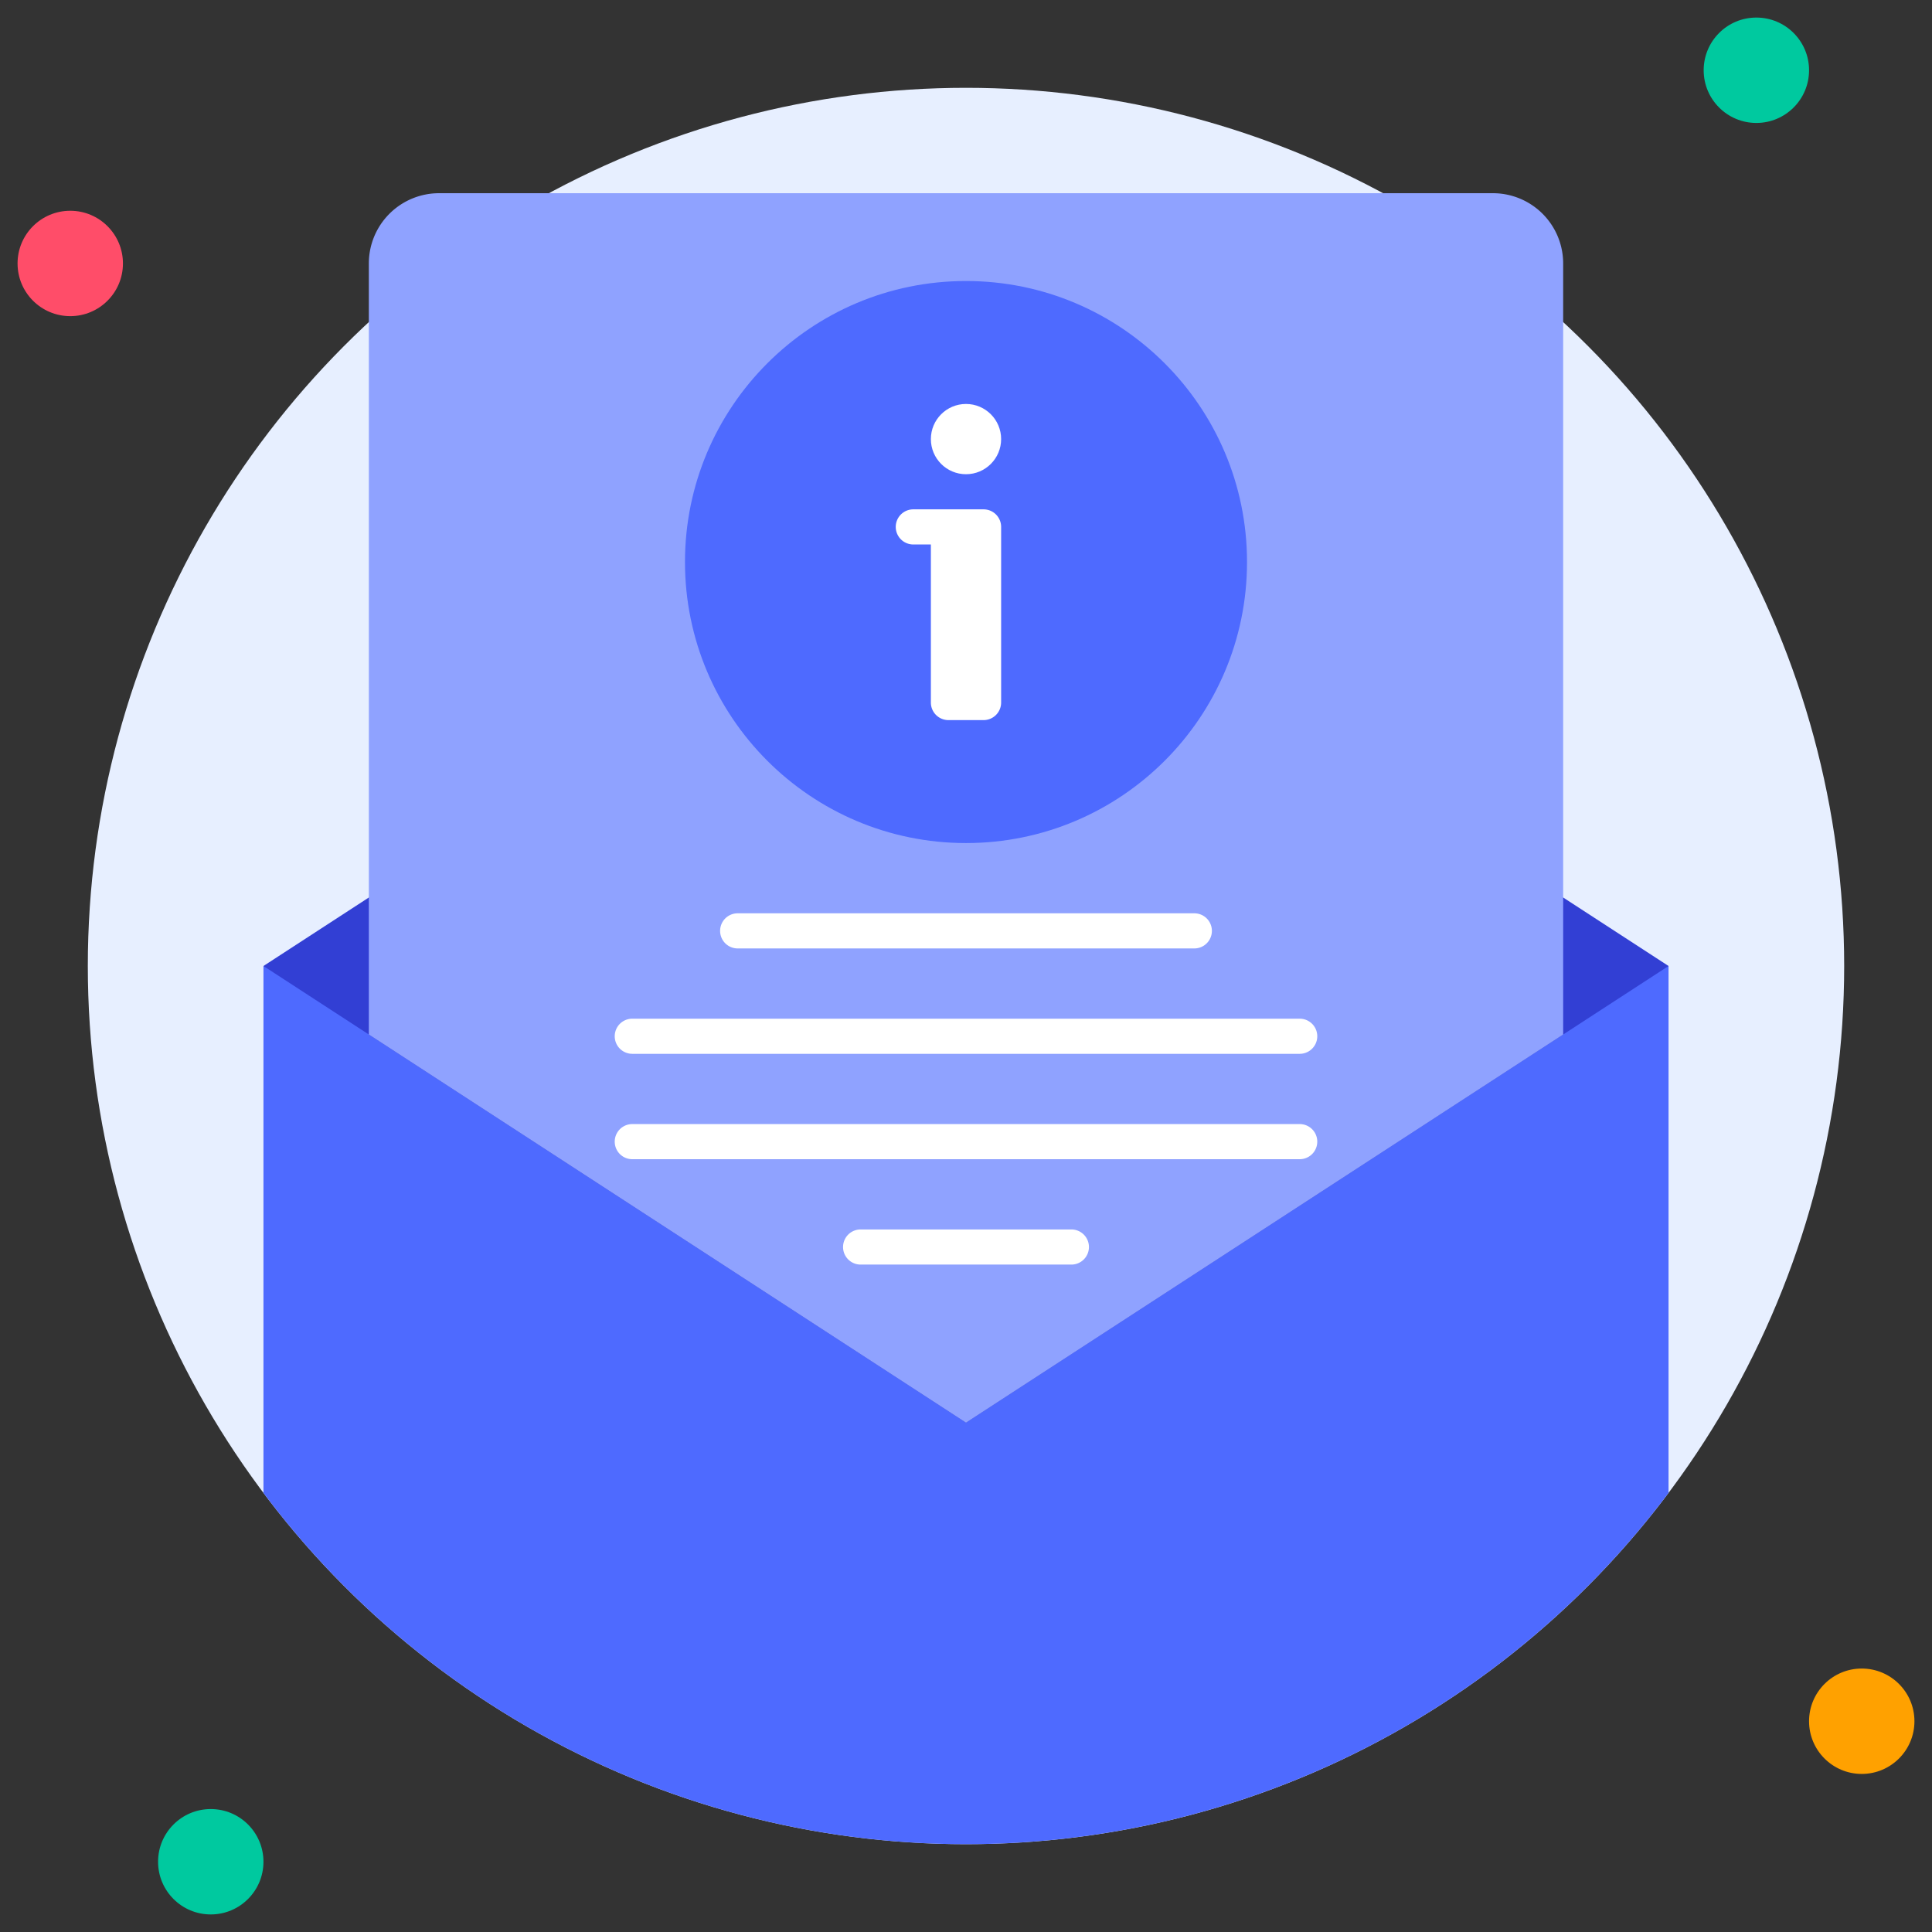
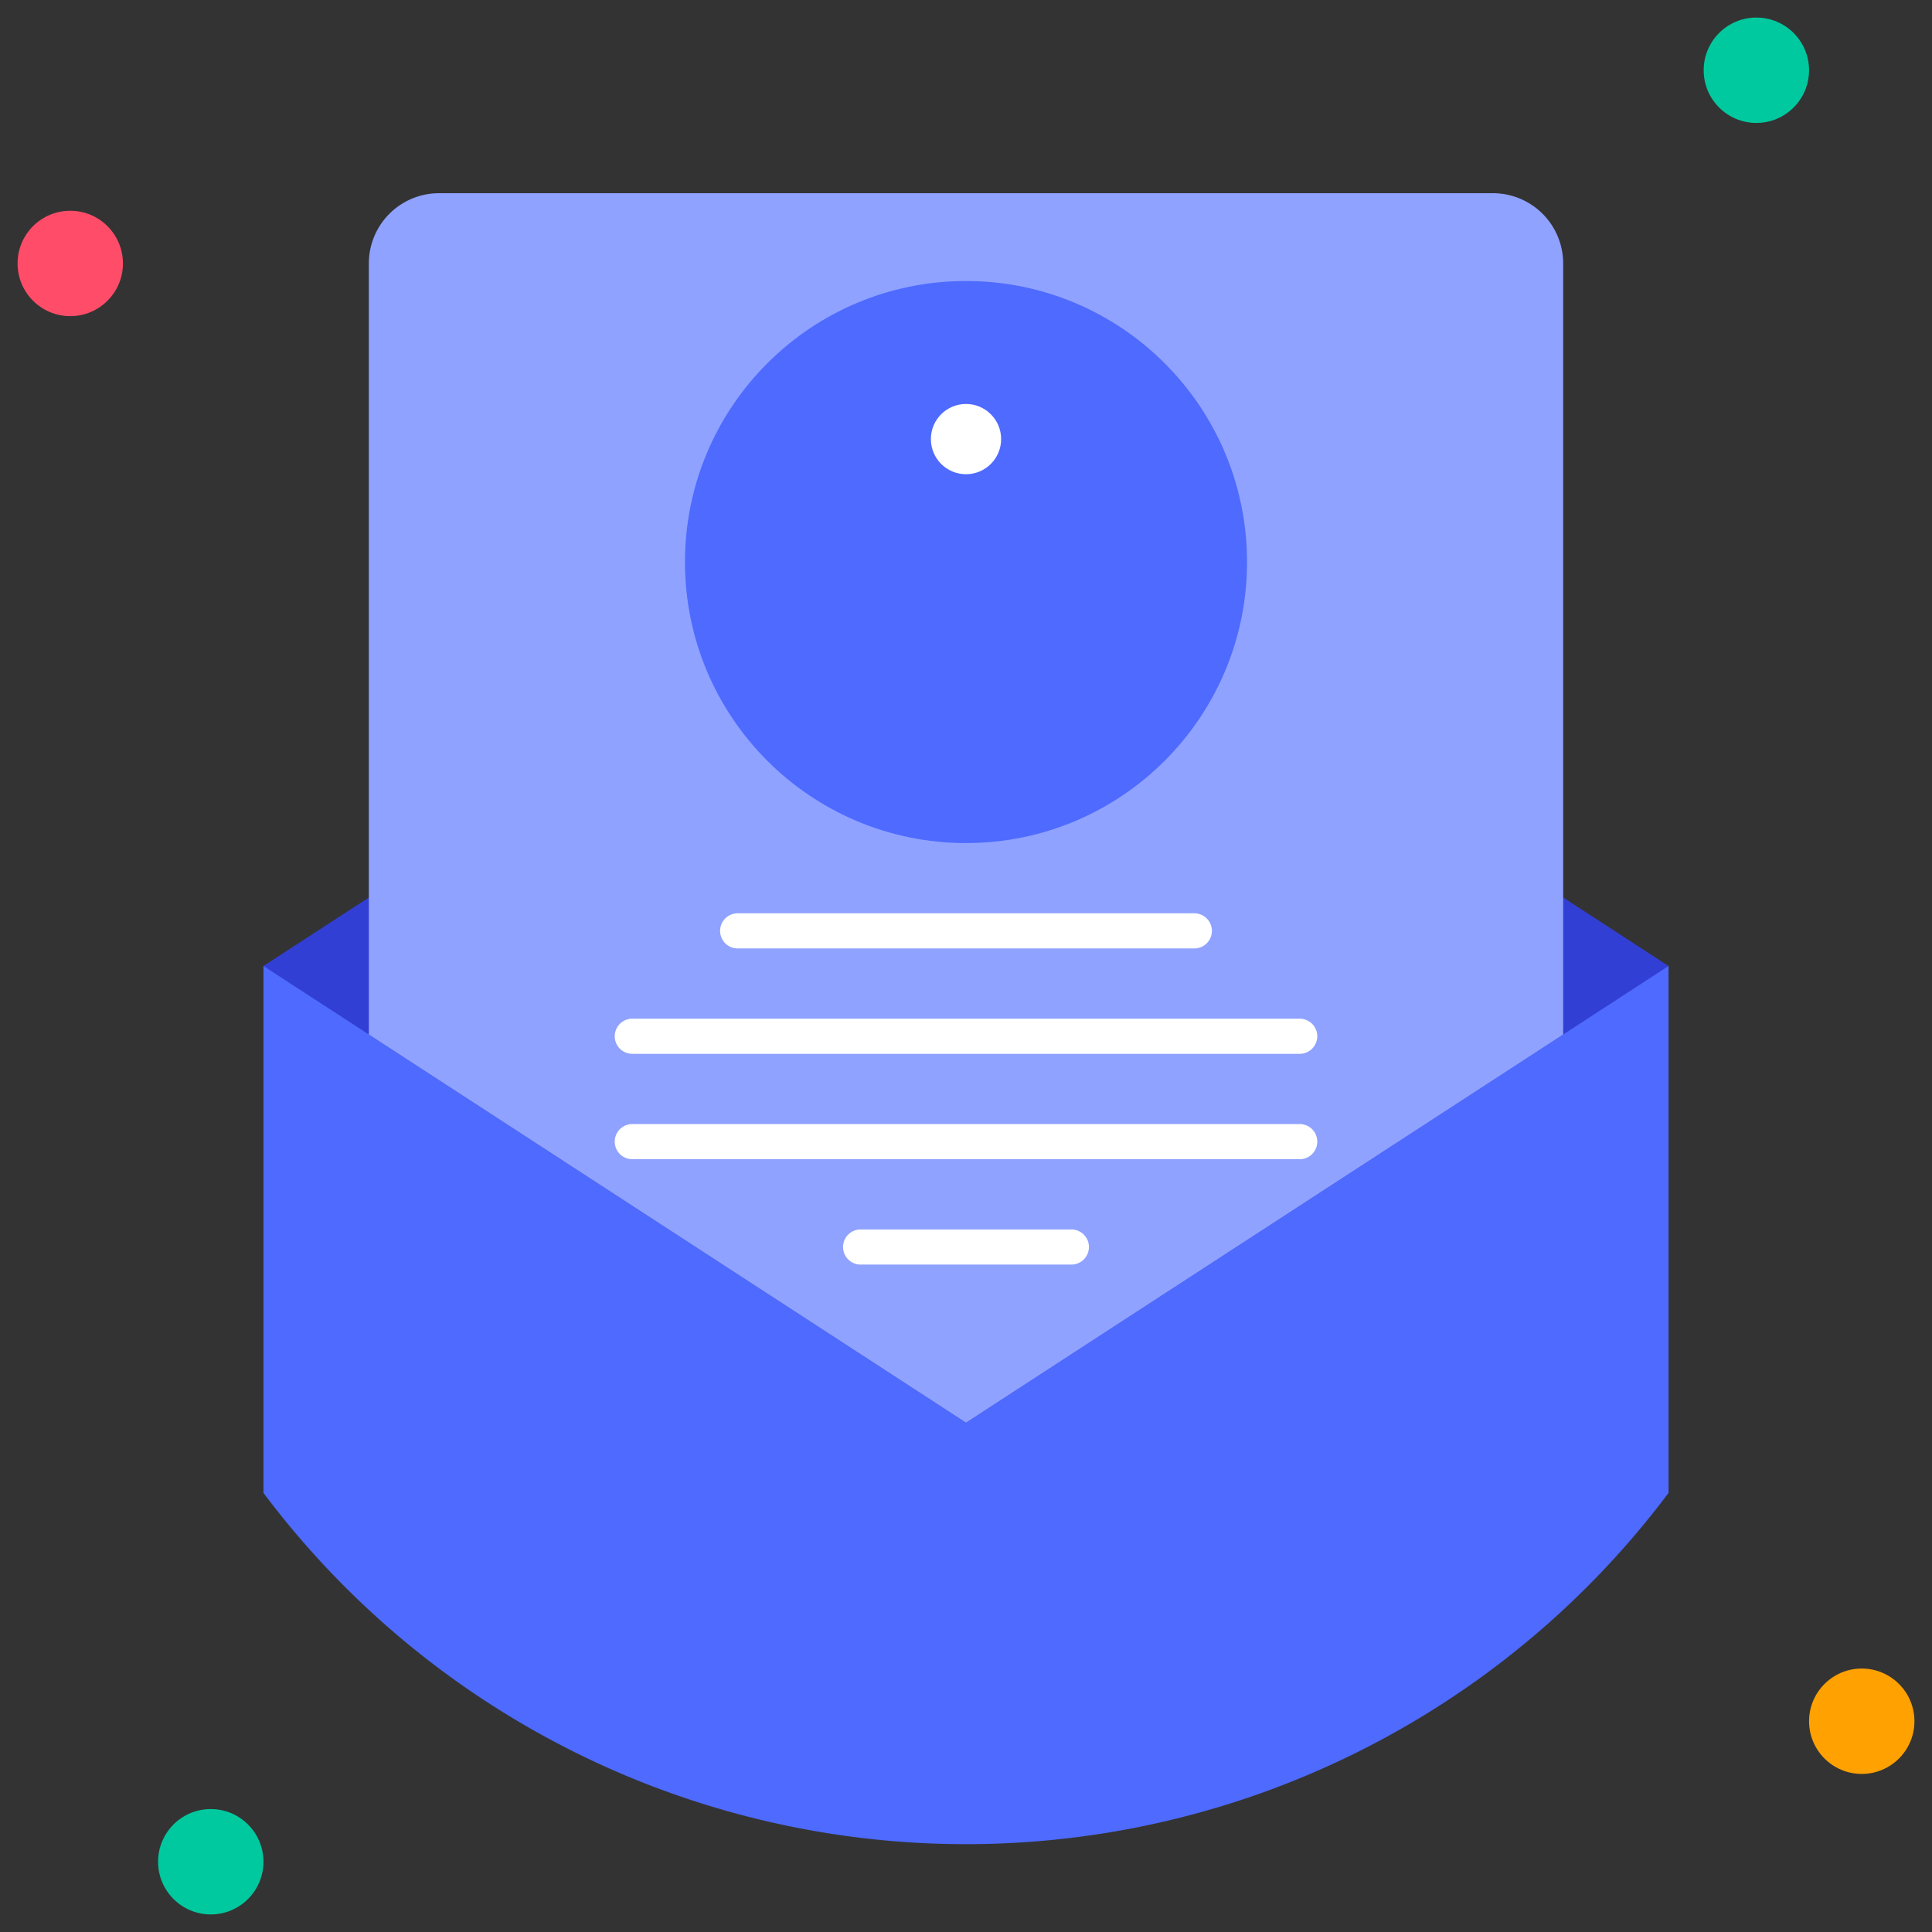
<svg xmlns="http://www.w3.org/2000/svg" height="512" viewBox="0 0 110 110" width="512">
  <rect x="0" y="0" width="110" height="110" fill="#333333" stroke="none" />
  <g id="_12._Information_Letter" data-name="12. Information Letter">
-     <circle cx="55" cy="55" fill="#e7efff" r="50" />
    <circle cx="4" cy="15" fill="#ff4d69" r="3" />
    <circle cx="100" cy="4" fill="#00c99f" r="3" />
    <circle cx="106" cy="98" fill="#ffa100" r="3" />
    <circle cx="12" cy="106" fill="#00c99f" r="3" />
    <path d="m95 55v30a50 50 0 0 1 -80 0v-30z" fill="#4e6aff" />
    <path d="m55 29-40 26 40 26 40-26z" fill="#323fd4" />
    <path d="m89 15v43.9l-34 22.1-34-22.1v-43.9a4 4 0 0 1 4-4h60a4 4 0 0 1 4 4z" fill="#8fa2ff" />
    <g fill="#fff">
      <path d="m68 54h-26a1 1 0 0 1 0-2h26a1 1 0 0 1 0 2z" />
      <path d="m74 60h-38a1 1 0 0 1 0-2h38a1 1 0 0 1 0 2z" />
      <path d="m62 71a1 1 0 0 1 -1 1h-12a1 1 0 0 1 0-2h12a1 1 0 0 1 1 1z" />
    </g>
    <circle cx="55" cy="32" fill="#4e6aff" r="16" />
-     <path d="m51 30a1 1 0 0 0 1 1h1v9a1 1 0 0 0 1 1h2a1 1 0 0 0 1-1v-10a1 1 0 0 0 -1-1h-4a1 1 0 0 0 -1 1z" fill="#fff" />
    <circle cx="55" cy="25" fill="#fff" r="2" />
    <path d="m74 66h-38a1 1 0 0 1 0-2h38a1 1 0 0 1 0 2z" fill="#fff" />
  </g>
</svg>